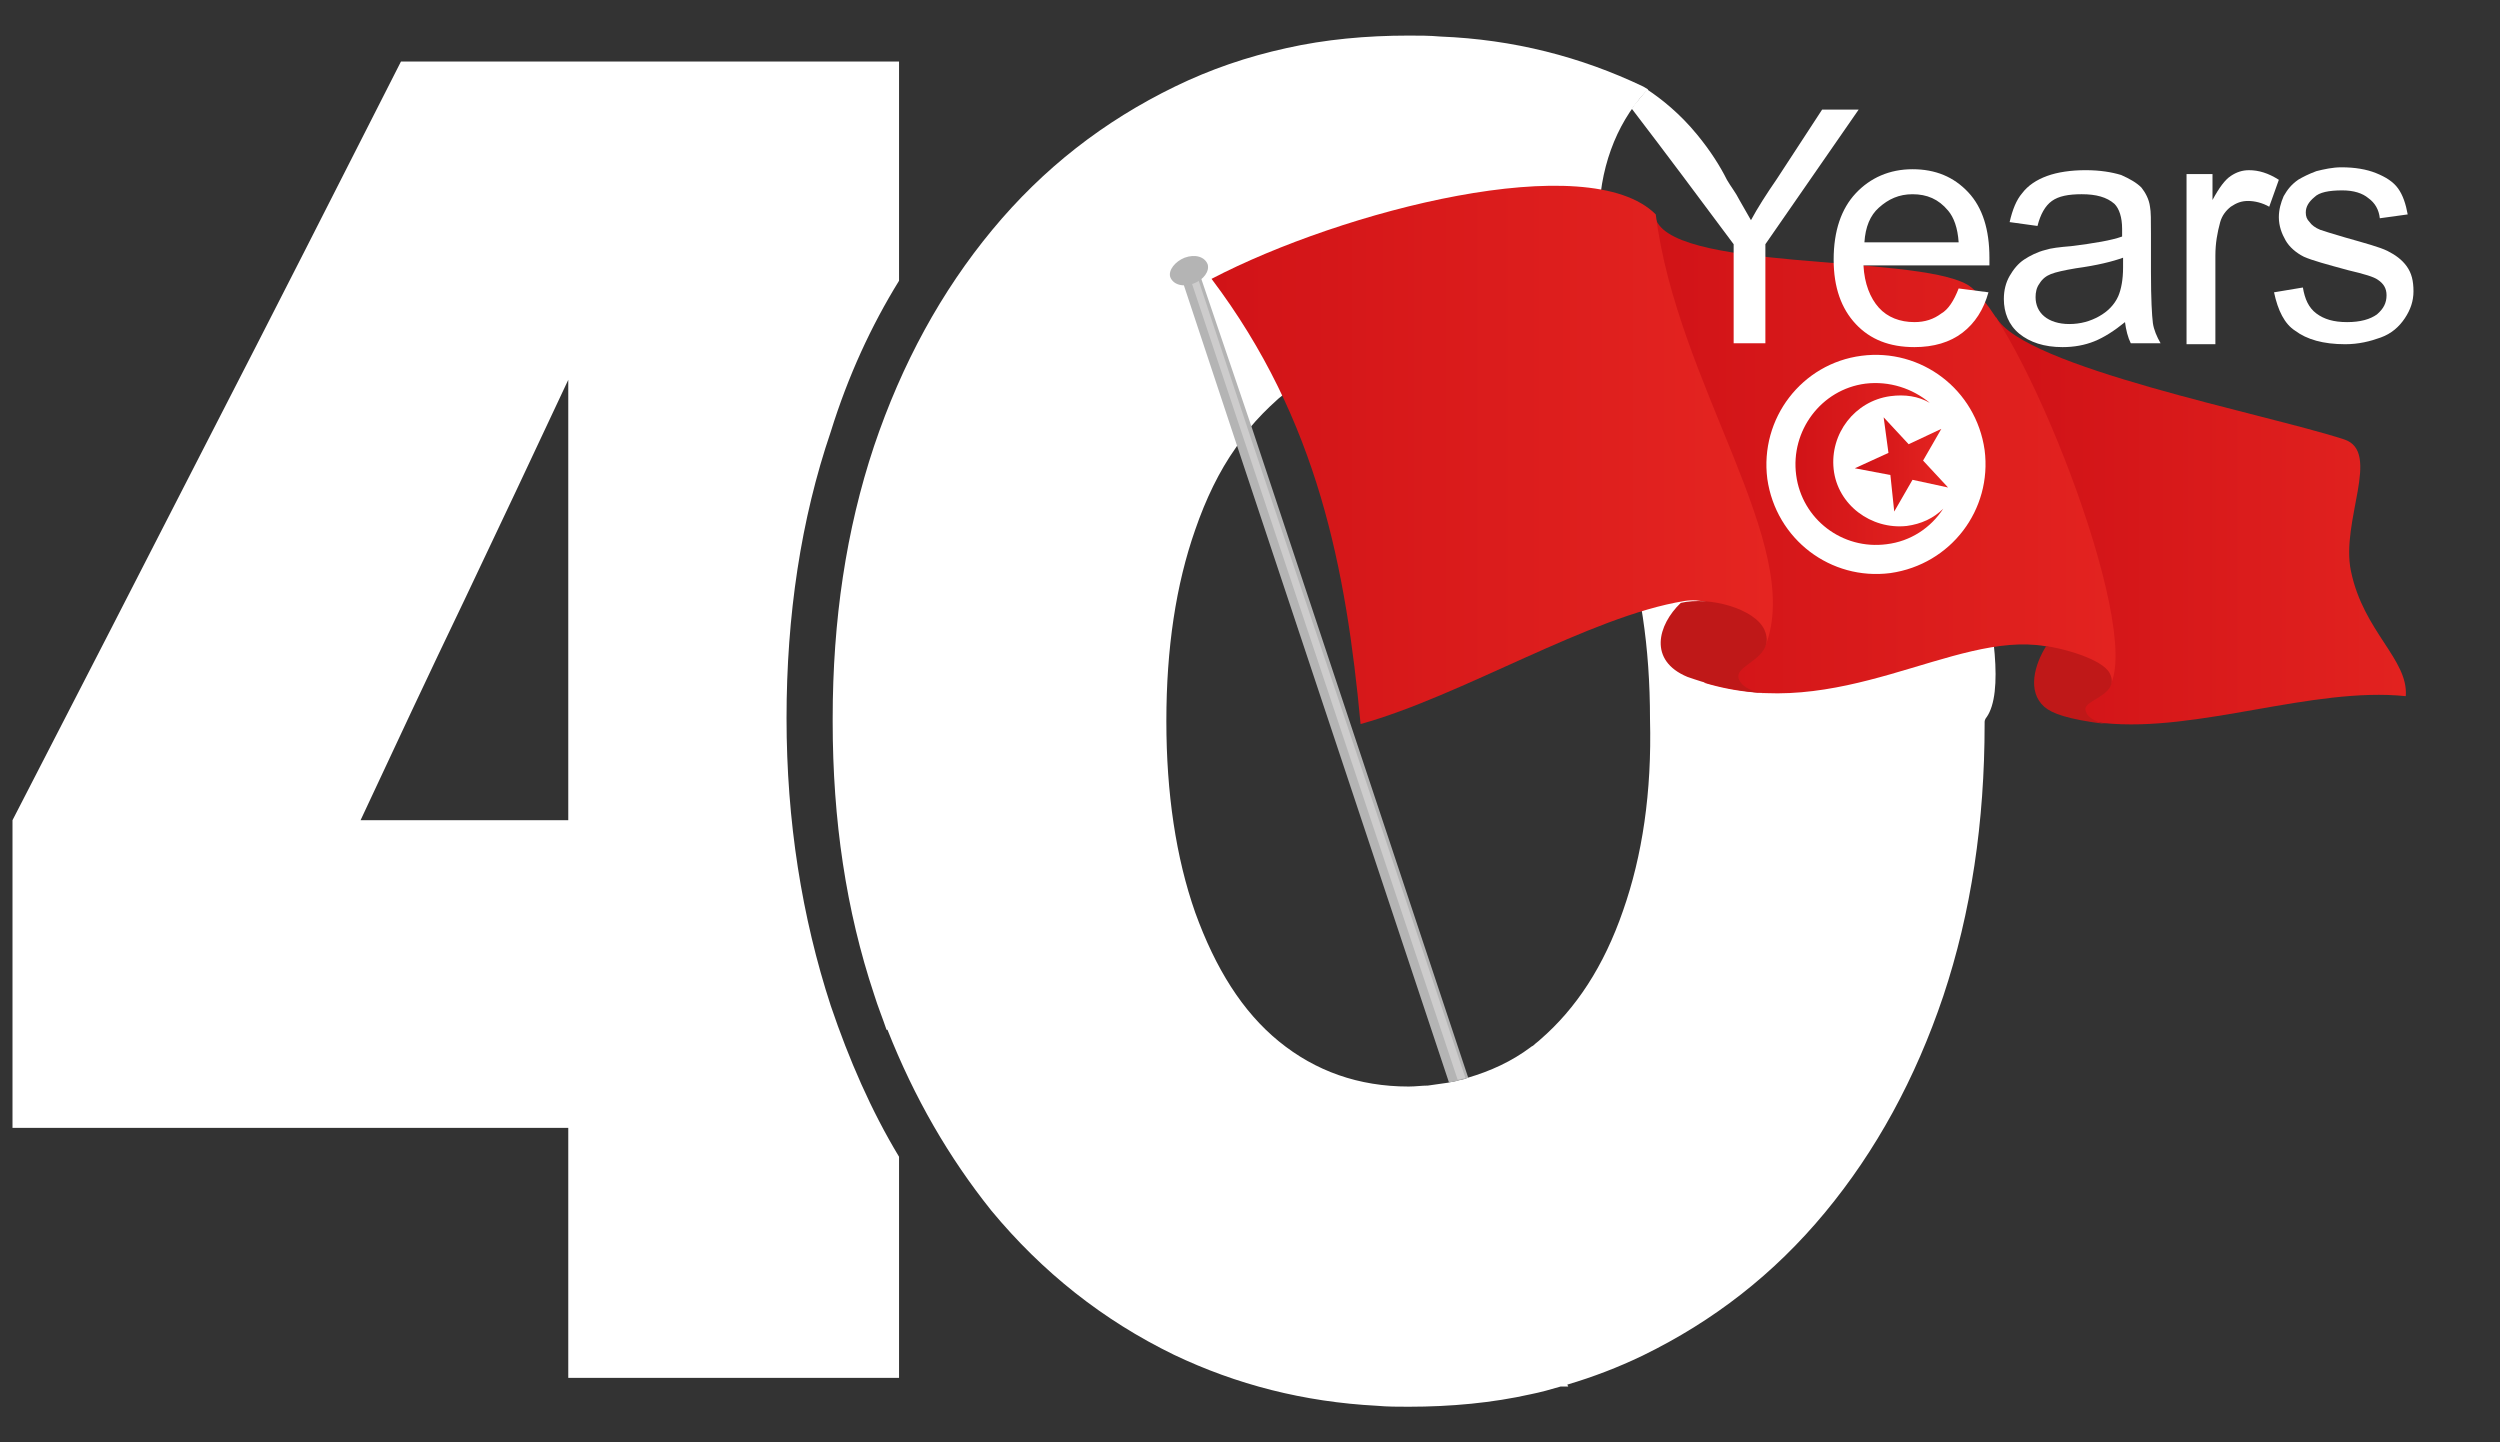
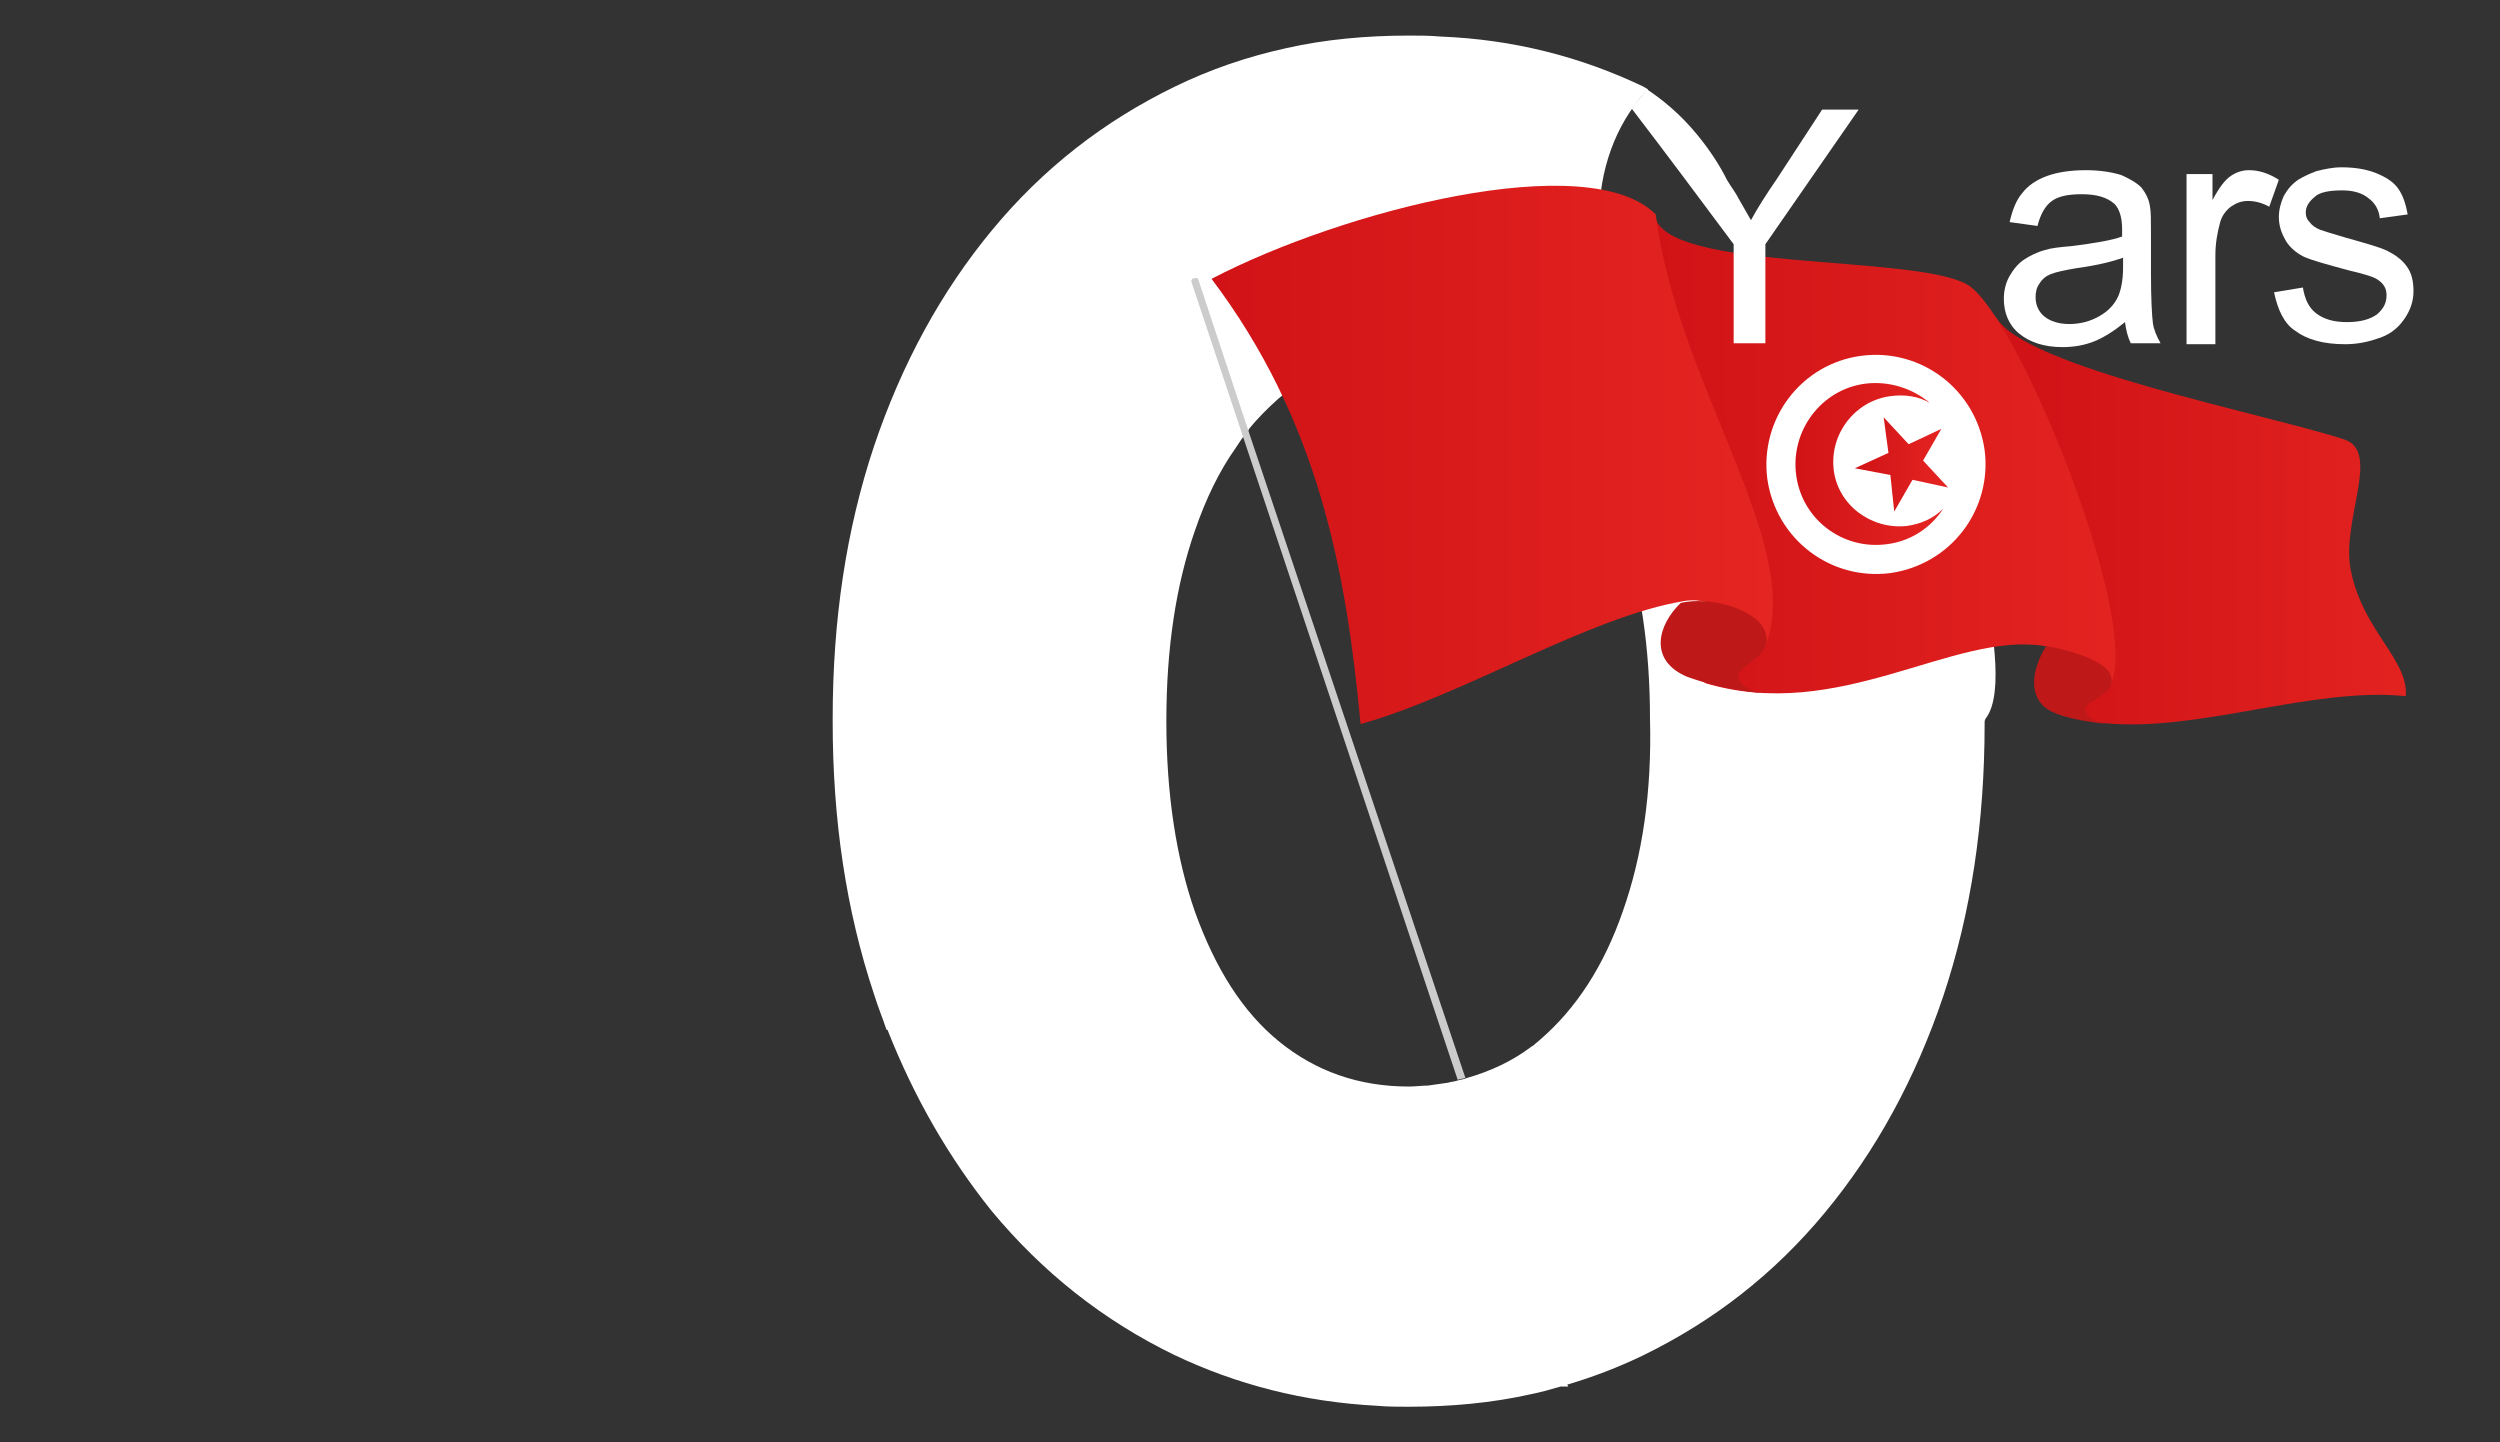
<svg xmlns="http://www.w3.org/2000/svg" version="1.1" id="Calque_1" x="0px" y="0px" viewBox="0 0 260 150" style="enable-background:new 0 0 260 150;" xml:space="preserve">
  <rect x="0" y="0" width="260" height="150" fill="#333333" stroke="none" />
  <style type="text/css">
	.st0{fill:#FFFFFF;}
	.st1{fill-rule:evenodd;clip-rule:evenodd;fill:#FFFFFF;}
	.st2{fill-rule:evenodd;clip-rule:evenodd;fill:#B4B4B4;}
	.st3{fill-rule:evenodd;clip-rule:evenodd;fill:#CDCCCC;}
	.st4{fill-rule:evenodd;clip-rule:evenodd;fill:url(#SVGID_1_);}
	.st5{fill-rule:evenodd;clip-rule:evenodd;fill:url(#SVGID_2_);}
	.st6{fill-rule:evenodd;clip-rule:evenodd;fill:url(#SVGID_3_);}
	.st7{fill-rule:evenodd;clip-rule:evenodd;fill:#BF1818;}
	.st8{fill-rule:evenodd;clip-rule:evenodd;fill:url(#SVGID_4_);}
	.st9{fill-rule:evenodd;clip-rule:evenodd;fill:url(#SVGID_5_);}
</style>
  <g>
-     <path class="st0" d="M93.5,29.2V6.4H41.7c-6.6,13-13.3,26.2-20.1,39.4C14.8,59.1,8,72.3,1.3,85.3v32h57.8v26h34.4v-23   c-2.9-4.8-5.2-10.1-7.1-15.7c-3-9.2-4.6-19.2-4.6-29.9s1.5-20.7,4.6-29.8C88.2,39.1,90.6,33.9,93.5,29.2z M59.1,85.3H37.5   c3.5-7.5,7.1-15.2,10.8-22.9C52,54.6,55.6,47,59.1,39.5V85.3z" />
    <path class="st1" d="M206.6,74.6c3.6-5.1-4.3-28.3-4.3-28.3c-0.4-1.3-0.9-2.5-1.3-3.7c0,0,0,0-0.1,0c-0.8-2.1-1.7-4-2.6-5.9   c-0.7-1.5-1.5-2.9-2.3-4.2l-1-1.7v6h-11.3v-0.6c-1.5,0.7-3.2,1-5.1,1c-7.6,0-12.3-5.5-12.3-14.3c0-5.2,1.7-9.9,4.8-13.3   c0,0,0.1-0.1,0.2-0.2c0,0,0.1-0.1,0.1-0.1c-0.2-0.1-0.3-0.2-0.5-0.3c-6.5-3.1-13.5-4.9-21.1-5.2c-1.1-0.1-2.2-0.1-3.3-0.1   c-4.4,0-8.7,0.4-12.7,1.3c-4.1,0.9-7.9,2.2-11.6,4c-7.4,3.6-13.7,8.5-19,14.9s-9.4,13.9-12.3,22.5c-2.9,8.7-4.3,18.1-4.3,28.3   c0,0.1,0,0.1,0,0.2c0,0.1,0,0.1,0,0.2c0,10.2,1.4,19.6,4.3,28.3c0.4,1.3,0.9,2.5,1.3,3.7c0,0,0,0,0.1,0c2.8,7.1,6.4,13.3,10.8,18.8   c5.3,6.4,11.6,11.4,19,15c6.5,3.1,13.5,4.9,21.1,5.3c1.1,0.1,2.2,0.1,3.3,0.1c4.4,0,8.7-0.4,12.7-1.3c1-0.2,2.1-0.5,3.1-0.8h0.5   h0.3L163,144c2.7-0.8,5.3-1.8,7.8-3c7.4-3.6,13.7-8.5,19-14.9c5.3-6.4,9.4-13.9,12.3-22.5c2.9-8.7,4.3-18.1,4.3-28.3   c0,0,0-0.1,0-0.2C206.4,74.8,206.6,74.6,206.6,74.6z M168.8,94.7c-2,5.8-4.9,10.2-8.6,13.4c-0.2,0.2-0.5,0.4-0.7,0.6l0,0   c-0.1,0.1-0.2,0.1-0.3,0.2c-2,1.5-4.2,2.5-6.6,3.2c-0.1,0-0.2,0.1-0.3,0.1c-0.3,0.1-0.5,0.1-0.8,0.2s-0.6,0.1-0.9,0.2   c-0.7,0.1-1.4,0.2-2.1,0.3c-0.6,0-1.3,0.1-2,0.1c-5.2,0-9.7-1.6-13.5-4.7s-6.6-7.6-8.7-13.4c-2-5.7-3-12.4-3-19.9   c0-7.6,1-14.2,3-19.9c1.1-3.2,2.5-6.1,4.2-8.5c0.2-0.3,0.4-0.6,0.6-0.9c0.2-0.3,0.4-0.5,0.6-0.8c0.1-0.1,0.2-0.2,0.2-0.3   c0.9-1.1,1.9-2.1,2.9-3c0.2-0.2,0.5-0.4,0.7-0.6l0,0c0.1-0.1,0.2-0.1,0.3-0.2c3.1-2.3,6.6-3.5,10.6-3.9c0.6-0.1,1.3-0.1,2-0.1   c5.2,0,9.7,1.6,13.5,4.7c3.8,3.2,6.6,7.6,8.7,13.4c2,5.7,3,12.4,3,19.9C171.8,82.4,170.8,89,168.8,94.7z" />
    <g>
      <g>
        <g>
-           <path class="st2" d="M130.2,44.5l22.5,67.6c-0.1,0-0.2,0.1-0.3,0.1c-0.3,0.1-0.5,0.1-0.8,0.2s-0.6,0.1-0.9,0.2l-22-66.1      l-5.6-16.9c-0.1-0.3,0.1-0.6,0.3-0.7l0.8-0.3c0.3-0.1,0.6,0.1,0.7,0.3L130.2,44.5z" />
          <path class="st3" d="M152.4,112.1c-0.3,0.1-0.5,0.1-0.8,0.2l-22.3-66.8l-5.4-16.2c0-0.1,0-0.2,0.1-0.3l0.3-0.1      c0.1,0,0.2,0,0.3,0.1l5.2,15.7L152.4,112.1z" />
-           <path class="st2" d="M123.2,26.8c1.1-0.4,2.1-0.1,2.4,0.7c0.2,0.7-0.4,1.6-1.5,2s-2.1,0.1-2.4-0.7      C121.5,28.1,122.2,27.2,123.2,26.8L123.2,26.8z" />
        </g>
      </g>
    </g>
    <g>
      <g>
        <g>
          <linearGradient id="SVGID_1_" gradientUnits="userSpaceOnUse" x1="210.941" y1="97.831" x2="256.808" y2="97.831" gradientTransform="matrix(1 0 0 -1 0 152)">
            <stop offset="0" style="stop-color:#D11317" />
            <stop offset="1" style="stop-color:#E52521" />
          </linearGradient>
          <path class="st4" d="M207.6,33c2.9,5.2,27.9,10,36.2,12.7c3.9,1.3-0.4,8.5,0.7,13.7c1.3,6.3,6,9.2,5.7,13      c-9.7-1-21.6,3.8-31.4,2.8c-2.1-0.2-3.3-1.2-5.2-1.5c4-1.2,5.1-1.6,4.9-4.4c-4.7-7-9.5-14.1-14.2-21.1      C206,44.3,206.1,37,207.6,33L207.6,33z" />
          <linearGradient id="SVGID_2_" gradientUnits="userSpaceOnUse" x1="172.177" y1="104.745" x2="225.213" y2="104.745" gradientTransform="matrix(1 0 0 -1 0 152)">
            <stop offset="0" style="stop-color:#D11317" />
            <stop offset="1" style="stop-color:#E52521" />
          </linearGradient>
          <path class="st5" d="M172.1,22.4c0.9,5.9,26.9,4,32.5,7.2c5.3,3.1,18.4,35.6,14.8,41.8c-1.9-1.6-4.6-3.8-6.7-4.2      c-9.6-1.6-21.4,8.1-35.5,3.8c2.8-0.8,4.3-3.3,5.3-4.6c0.7-0.9,1.5-1.5,1.1-2.5c-5.6-8.3-11.1-16.5-16.7-24.8      C168.8,34.3,170.3,27.1,172.1,22.4L172.1,22.4z" />
          <linearGradient id="SVGID_3_" gradientUnits="userSpaceOnUse" x1="126.016" y1="104.691" x2="184.396" y2="104.691" gradientTransform="matrix(1 0 0 -1 0 152)">
            <stop offset="0" style="stop-color:#D11317" />
            <stop offset="1" style="stop-color:#E52521" />
          </linearGradient>
          <path class="st6" d="M126,29c11.1,14.7,14,30.3,15.5,46.3c10.5-2.9,23.8-11.2,33.7-12.8c3.2-0.5,6.4,2,8.4,4.7      c4.1-10.5-9.2-27.2-11.4-44.9C165.2,15.3,139.6,21.9,126,29L126,29z" />
          <path class="st7" d="M175.5,70.4c-4.1-1.7-3.1-5.4-0.7-7.7c3-0.7,7.7,0.6,8.7,2.8c1.2,2.7-2.5,3.5-2.7,4.7      c-0.1,0.5,0.4,1.6,2.7,1.9C178.7,71.7,175.9,70.5,175.5,70.4L175.5,70.4z" />
          <path class="st7" d="M212.6,73.5c-1.8-1.6-1-4.4,0.2-6.3c1.6,0.2,5.8,1.3,6.6,2.8c1.1,2.1-2.2,2.7-2.5,3.6      c-0.1,0.4,0.2,1.3,2.1,1.7C215,74.8,213.4,74.2,212.6,73.5L212.6,73.5z" />
        </g>
      </g>
    </g>
    <path class="st1" d="M193.6,37c6.2-0.8,11.9,3.5,12.8,9.8c0.8,6.2-3.5,11.9-9.8,12.8c-6.2,0.8-11.9-3.5-12.8-9.8   C183,43.5,187.4,37.8,193.6,37L193.6,37z" />
    <linearGradient id="SVGID_4_" gradientUnits="userSpaceOnUse" x1="186.685" y1="103.745" x2="202.121" y2="103.745" gradientTransform="matrix(1 0 0 -1 0 152)">
      <stop offset="0" style="stop-color:#D11317" />
      <stop offset="1" style="stop-color:#E52521" />
    </linearGradient>
    <path class="st8" d="M194,39.9c2.5-0.3,4.9,0.5,6.7,2c-1.2-0.7-2.6-0.9-4.1-0.7c-3.7,0.5-6.3,3.9-5.9,7.6s3.9,6.3,7.6,5.9   c1.5-0.2,2.8-0.8,3.8-1.8c-1.3,2-3.4,3.4-5.9,3.7c-4.6,0.6-8.8-2.6-9.4-7.2S189.4,40.5,194,39.9L194,39.9z" />
    <linearGradient id="SVGID_5_" gradientUnits="userSpaceOnUse" x1="192.917" y1="103.7" x2="202.617" y2="103.7" gradientTransform="matrix(1 0 0 -1 0 152)">
      <stop offset="0" style="stop-color:#D11317" />
      <stop offset="1" style="stop-color:#E52521" />
    </linearGradient>
    <polygon class="st9" points="195.9,43.4 198.5,46.2 201.9,44.6 200,47.9 202.6,50.7 198.9,49.9 197,53.2 196.6,49.4 192.9,48.7    196.4,47.1  " />
    <g>
      <path class="st0" d="M180.3,35.7V25.4c-3.5-4.7-7-9.4-10.6-14.1c0.2-0.3,0.4-0.6,0.7-0.9c0.3-0.4,0.6-0.7,0.9-1.1    c1.5,1,3.4,2.5,5.2,4.7c1.4,1.7,2.4,3.3,3.1,4.7c0.4,0.7,0.9,1.3,1.3,2.1c0.4,0.7,0.8,1.4,1.2,2.1c0.7-1.3,1.6-2.7,2.7-4.3    l4.7-7.2h3.8l-9.7,14v10.3H180.3z" />
-       <path class="st0" d="M203.7,30l3.1,0.4c-0.5,1.8-1.4,3.2-2.7,4.2s-3,1.5-5,1.5c-2.6,0-4.6-0.8-6.1-2.4c-1.5-1.6-2.3-3.8-2.3-6.7    c0-3,0.8-5.3,2.3-6.9c1.5-1.6,3.5-2.5,5.9-2.5c2.4,0,4.3,0.8,5.8,2.4c1.5,1.6,2.2,3.9,2.2,6.8c0,0.2,0,0.4,0,0.8h-13.1    c0.1,1.9,0.7,3.4,1.6,4.4s2.2,1.5,3.7,1.5c1.1,0,2-0.3,2.8-0.9C202.6,32.2,203.2,31.3,203.7,30z M193.9,25.2h9.8    c-0.1-1.5-0.5-2.6-1.1-3.3c-1-1.2-2.2-1.7-3.7-1.7c-1.4,0-2.5,0.5-3.5,1.4C194.5,22.4,194,23.6,193.9,25.2z" />
      <path class="st0" d="M221,33.5c-1.1,0.9-2.2,1.6-3.2,2c-1,0.4-2.1,0.6-3.3,0.6c-1.9,0-3.4-0.5-4.5-1.4s-1.6-2.2-1.6-3.6    c0-0.9,0.2-1.7,0.6-2.4c0.4-0.7,0.9-1.3,1.5-1.7c0.6-0.4,1.4-0.8,2.2-1c0.6-0.2,1.5-0.3,2.7-0.4c2.4-0.3,4.2-0.6,5.3-1    c0-0.4,0-0.7,0-0.8c0-1.2-0.3-2.1-0.8-2.6c-0.8-0.7-1.9-1-3.4-1c-1.4,0-2.4,0.2-3.1,0.7c-0.7,0.5-1.2,1.4-1.5,2.6l-2.9-0.4    c0.3-1.3,0.7-2.3,1.3-3c0.6-0.8,1.5-1.4,2.6-1.8s2.5-0.6,4-0.6c1.5,0,2.7,0.2,3.7,0.5c0.9,0.4,1.6,0.8,2.1,1.3    c0.4,0.5,0.8,1.2,0.9,2c0.1,0.5,0.1,1.4,0.1,2.8v4c0,2.8,0.1,4.5,0.2,5.3c0.1,0.7,0.4,1.4,0.8,2.1h-3.1    C221.3,35.1,221.1,34.3,221,33.5z M220.8,26.8c-1.1,0.4-2.7,0.8-4.9,1.1c-1.2,0.2-2.1,0.4-2.6,0.6c-0.5,0.2-0.9,0.5-1.2,1    c-0.3,0.4-0.4,0.9-0.4,1.4c0,0.8,0.3,1.5,0.9,2c0.6,0.5,1.5,0.8,2.6,0.8c1.2,0,2.2-0.3,3.1-0.8c0.9-0.5,1.6-1.2,2-2.1    c0.3-0.7,0.5-1.7,0.5-3V26.8z" />
      <path class="st0" d="M227.4,35.7V18.1h2.7v2.7c0.7-1.3,1.3-2.1,1.9-2.5c0.6-0.4,1.2-0.6,1.9-0.6c1,0,2,0.3,3.1,1l-1,2.8    c-0.7-0.4-1.5-0.6-2.2-0.6c-0.7,0-1.2,0.2-1.8,0.6c-0.5,0.4-0.9,0.9-1.1,1.6c-0.3,1.1-0.5,2.2-0.5,3.5v9.2H227.4z" />
      <path class="st0" d="M236.5,30.4l3-0.5c0.2,1.2,0.6,2.1,1.4,2.7c0.8,0.6,1.8,0.9,3.2,0.9c1.4,0,2.4-0.3,3.1-0.8c0.7-0.6,1-1.2,1-2    c0-0.7-0.3-1.2-0.9-1.6c-0.4-0.3-1.4-0.6-3.1-1c-2.2-0.6-3.7-1-4.6-1.4c-0.8-0.4-1.5-1-1.9-1.7c-0.4-0.7-0.7-1.5-0.7-2.4    c0-0.8,0.2-1.5,0.5-2.2c0.4-0.7,0.8-1.2,1.5-1.7c0.5-0.3,1.1-0.6,1.9-0.9c0.8-0.2,1.7-0.4,2.6-0.4c1.4,0,2.6,0.2,3.6,0.6    c1,0.4,1.8,0.9,2.3,1.6s0.8,1.6,1,2.7l-2.9,0.4c-0.1-0.9-0.5-1.6-1.2-2.1c-0.6-0.5-1.5-0.8-2.7-0.8c-1.4,0-2.4,0.2-2.9,0.7    c-0.6,0.5-0.9,1-0.9,1.6c0,0.4,0.1,0.7,0.4,1c0.2,0.3,0.6,0.6,1.1,0.8c0.3,0.1,1.2,0.4,2.6,0.8c2.1,0.6,3.6,1,4.4,1.4    c0.8,0.4,1.5,0.9,2,1.6c0.5,0.7,0.7,1.5,0.7,2.6c0,1-0.3,1.9-0.9,2.8c-0.6,0.9-1.4,1.6-2.5,2s-2.3,0.7-3.7,0.7    c-2.3,0-4-0.5-5.2-1.4C237.6,33.7,236.9,32.3,236.5,30.4z" />
    </g>
  </g>
</svg>